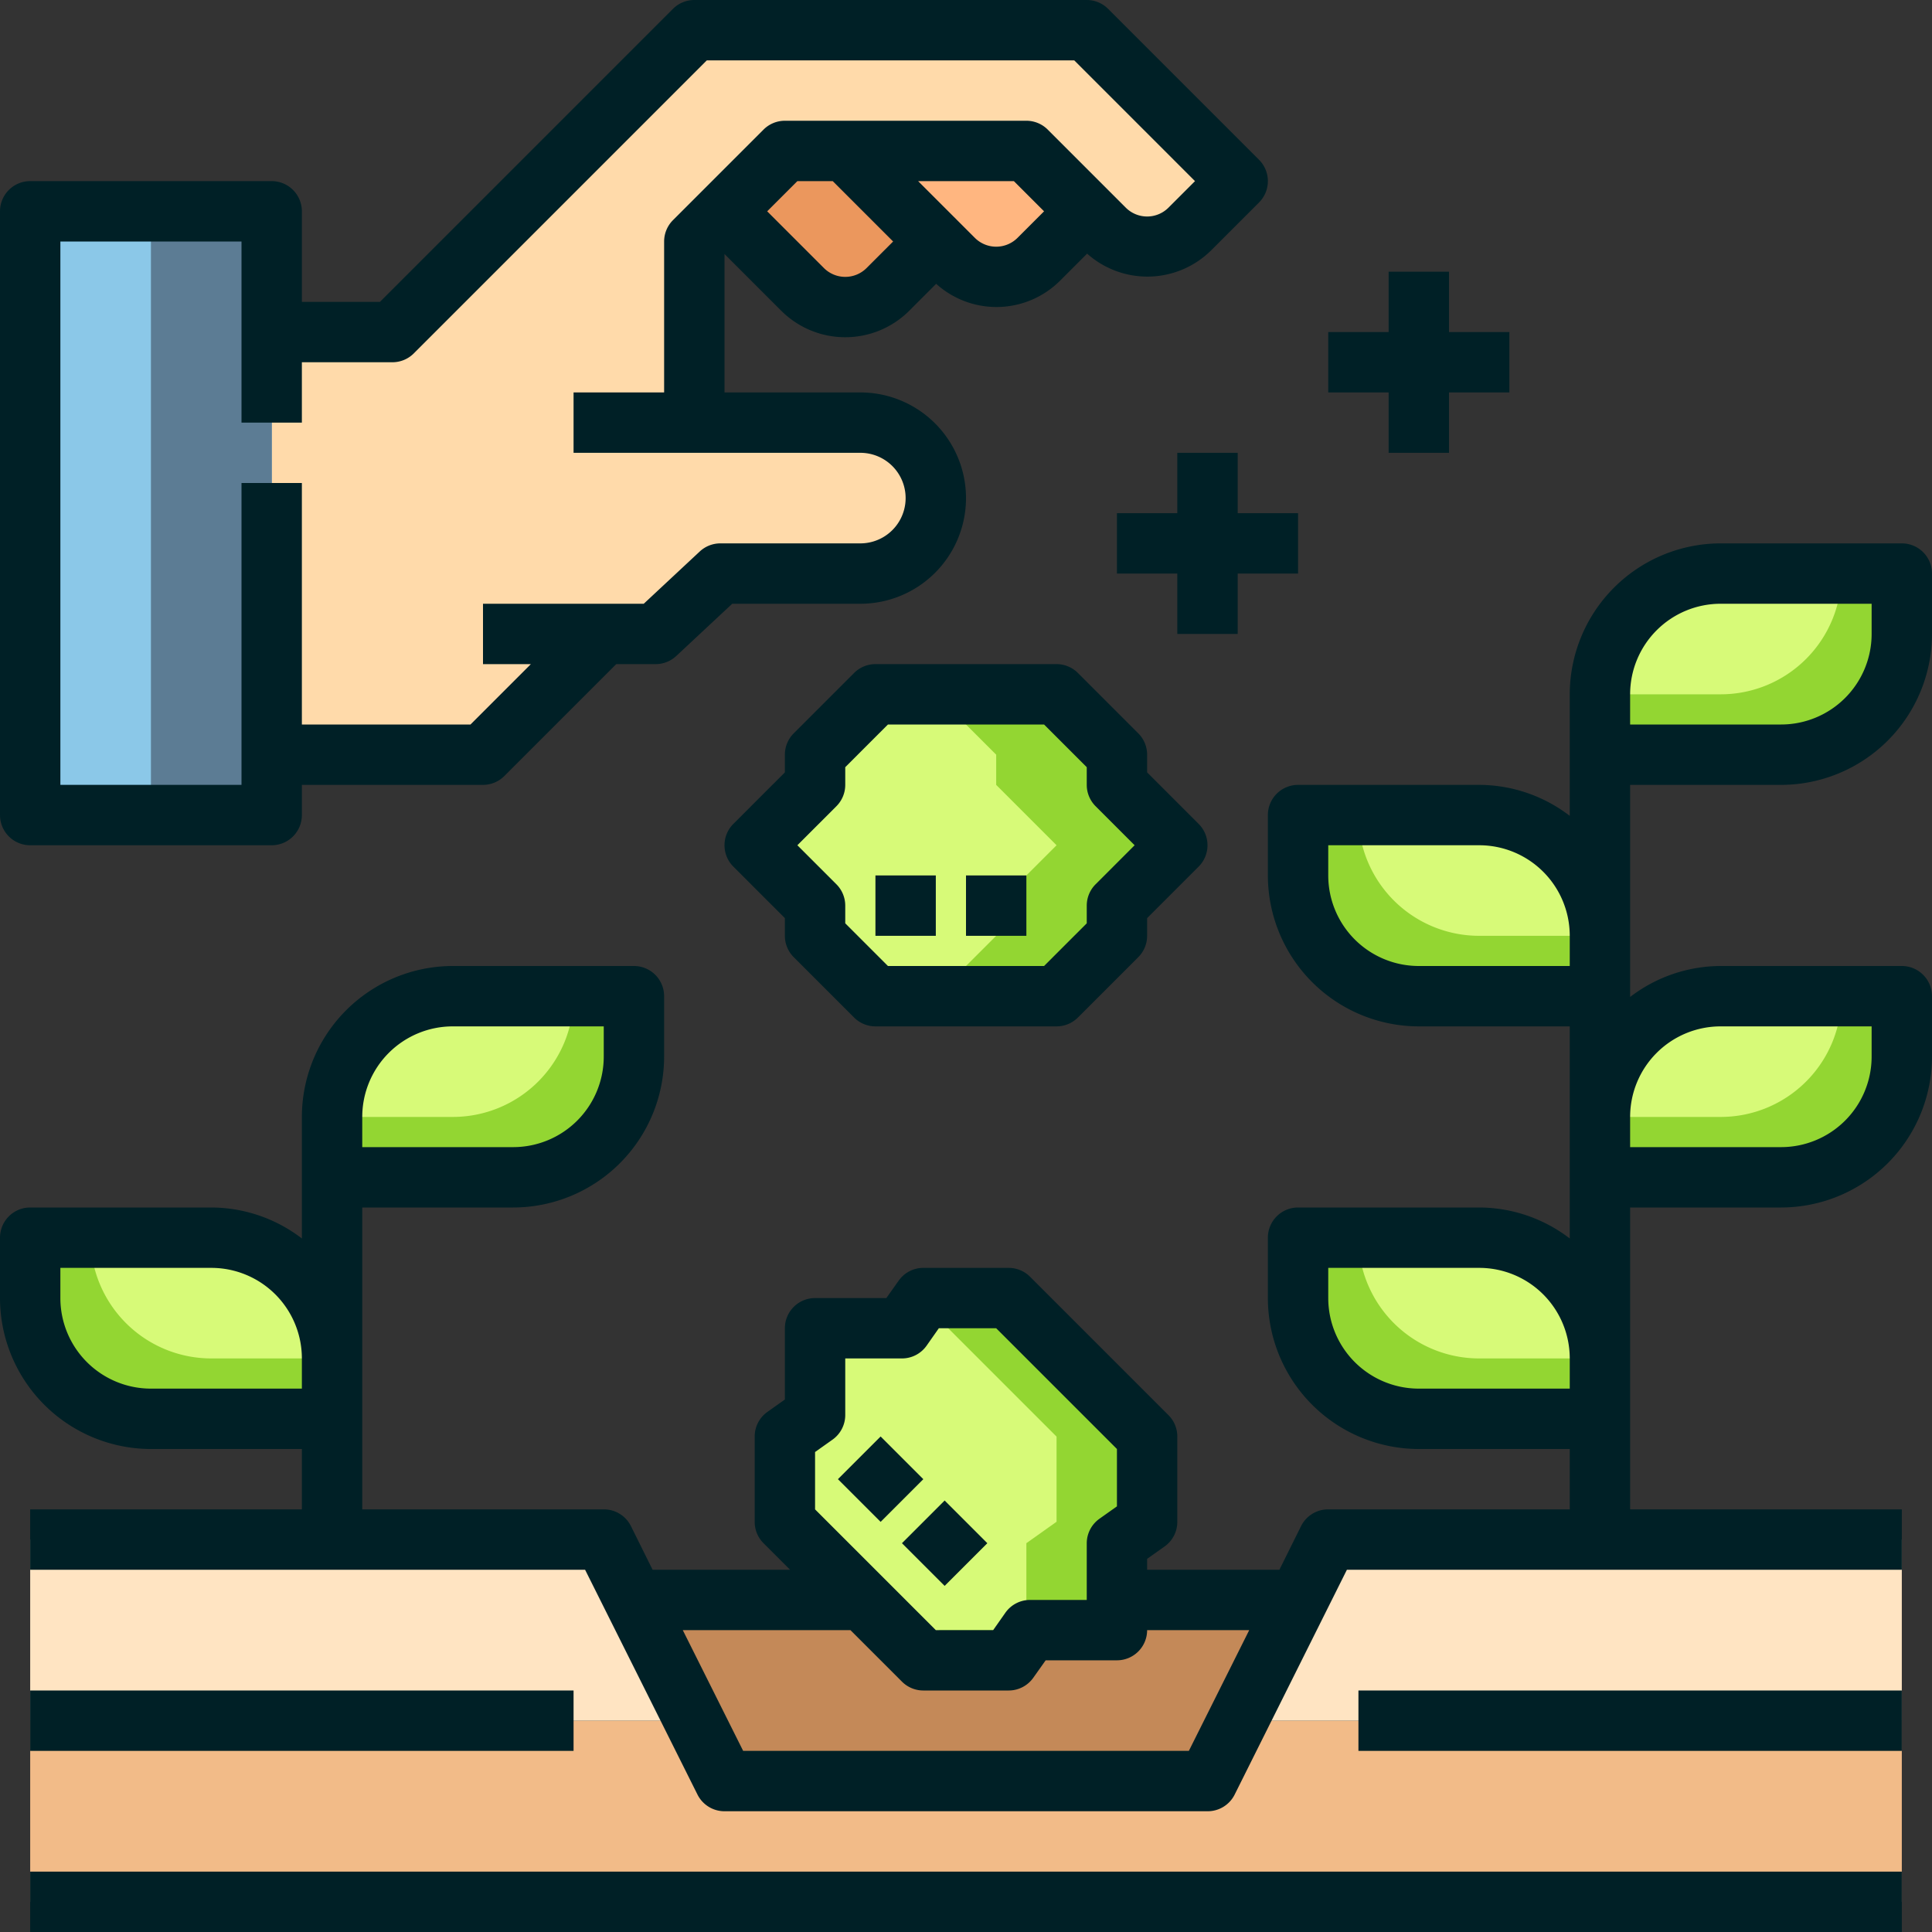
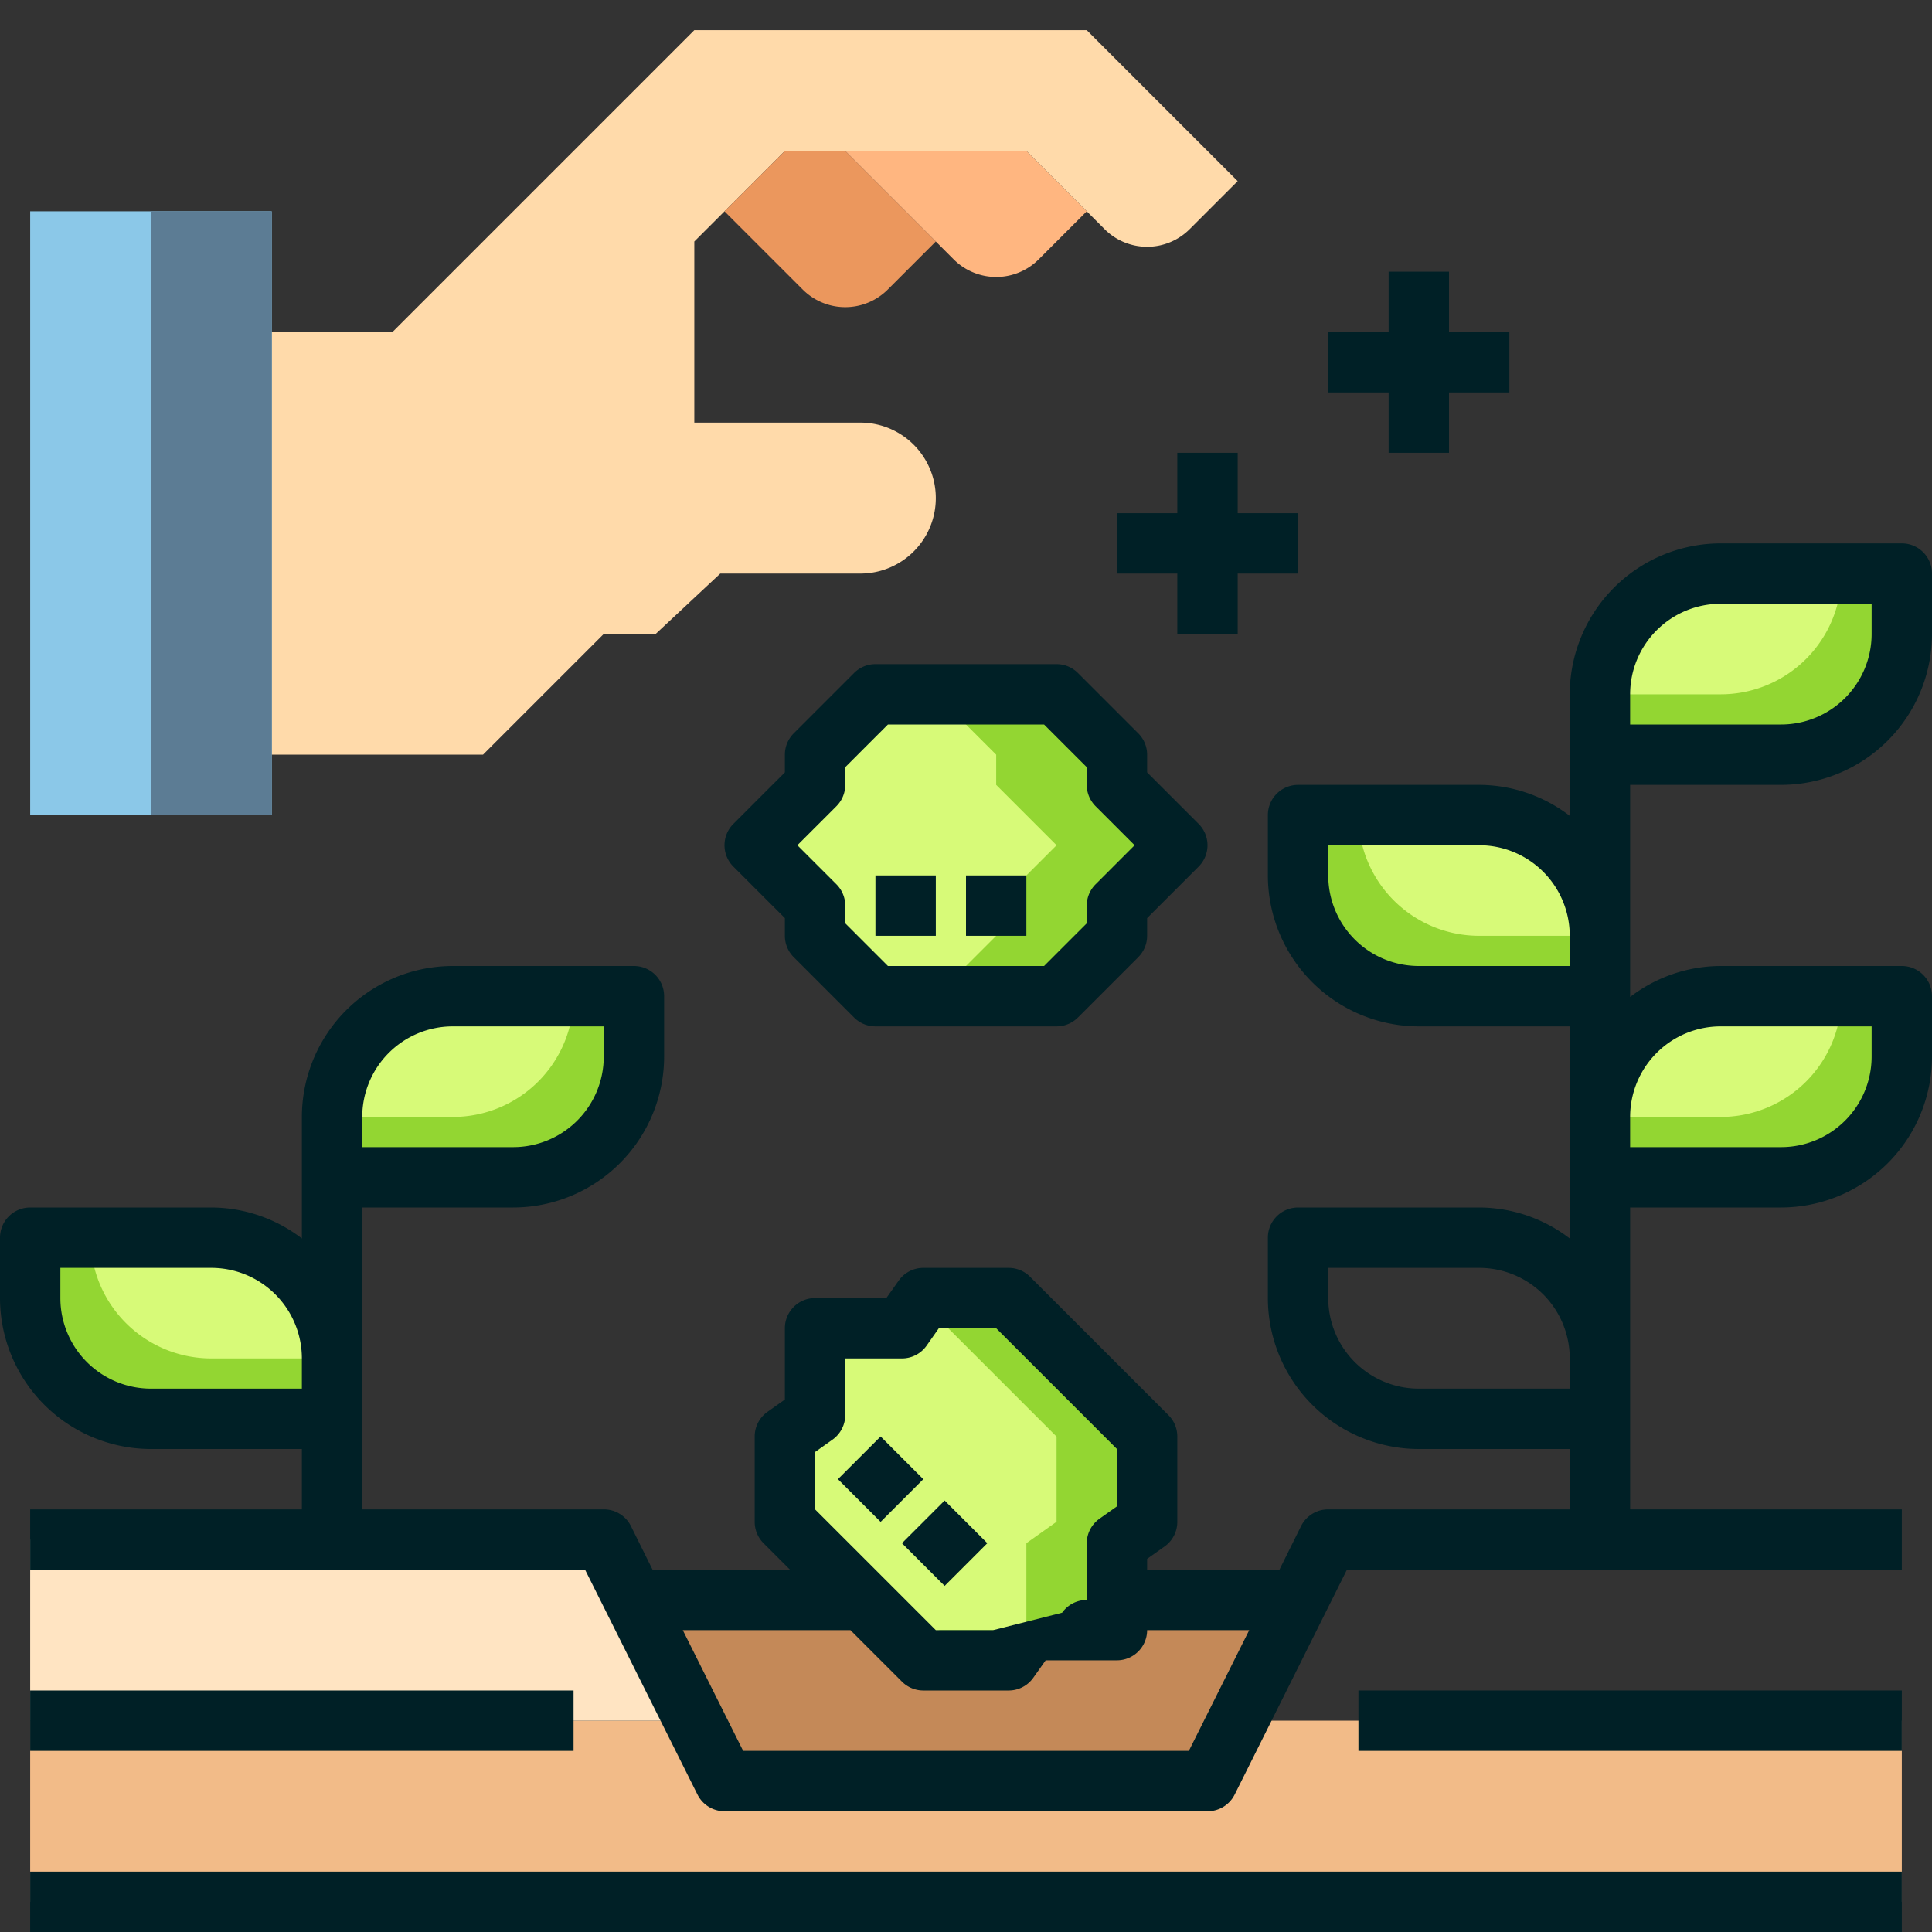
<svg xmlns="http://www.w3.org/2000/svg" viewBox="0 0 64 64">
  <rect x="0" y="0" width="64" height="64" fill="#333333" stroke="none" />
  <title>25-smart farm</title>
  <g id="_25-smart_farm" data-name="25-smart farm">
    <path d="M20,21l-4,4H9V11h4L23,1H36l5,5L39.41,7.59a1.992,1.992,0,0,1-2.82,0L36,7,34,5H26L24,7,23,8v6h5.5a2.5,2.5,0,1,1,0,5H23.86l-2.14,2Z" style="fill:#ffdaaa" />
    <path d="M29.41,9.59a1.992,1.992,0,0,1-2.82,0L24,7l2-2h2l3,3Z" style="fill:#eb975d" />
    <path d="M34.41,8.59a1.992,1.992,0,0,1-2.82,0L31,8,28,5h6l2,2Z" style="fill:#ffb680" />
    <rect x="-5" y="13" width="20" height="8" transform="translate(22 12) rotate(90)" style="fill:#8bc8e8" />
    <rect x="-3" y="15" width="20" height="4" transform="translate(24 10) rotate(90)" style="fill:#5c7c94" />
-     <path d="M53,45v2H47a4,4,0,0,1-4-4V41h6A4,4,0,0,1,53,45Z" style="fill:#d7fa78" />
-     <path d="M45,41H43v2a4,4,0,0,0,4,4h6V45H49A4,4,0,0,1,45,41Z" style="fill:#93d632" />
    <path d="M53,31v2H47a4,4,0,0,1-4-4V27h6A4,4,0,0,1,53,31Z" style="fill:#d7fa78" />
    <path d="M45,27H43v2a4,4,0,0,0,4,4h6V31H49A4,4,0,0,1,45,27Z" style="fill:#93d632" />
    <path d="M63,33v2a4,4,0,0,1-4,4H53V37a4,4,0,0,1,4-4Z" style="fill:#d7fa78" />
    <path d="M61,33a4,4,0,0,1-4,4H53v2h6a4,4,0,0,0,4-4V33Z" style="fill:#93d632" />
    <path d="M11,45v2H5a4,4,0,0,1-4-4V41H7A4,4,0,0,1,11,45Z" style="fill:#d7fa78" />
    <path d="M3,41H1v2a4,4,0,0,0,4,4h6V45H7A4,4,0,0,1,3,41Z" style="fill:#93d632" />
    <path d="M21,33v2a4,4,0,0,1-4,4H11V37a4,4,0,0,1,4-4Z" style="fill:#d7fa78" />
    <path d="M19,33a4,4,0,0,1-4,4H11v2h6a4,4,0,0,0,4-4V33Z" style="fill:#93d632" />
    <path d="M63,19v2a4,4,0,0,1-4,4H53V23a4,4,0,0,1,4-4Z" style="fill:#d7fa78" />
    <path d="M61,19a4,4,0,0,1-4,4H53v2h6a4,4,0,0,0,4-4V19Z" style="fill:#93d632" />
    <polygon points="63 57 63 63 1 63 1 57 23 57 24 59 40 59 41 57 63 57" style="fill:#f2bb88" />
-     <polygon points="63 51 63 57 41 57 43 53 44 51 53 51 63 51" style="fill:#ffe4c2" />
    <polygon points="21 53 23 57 1 57 1 51 11 51 20 51 21 53" style="fill:#ffe4c2" />
    <polygon points="28.59 53 26 50.41 26 47.59 27 46.88 27 44 29.88 44 30.59 43 33.41 43 38 47.59 38 50.41 37 51.12 37 53 37 54 34.12 54 33.41 55 30.59 55 28.59 53" style="fill:#d7fa78" />
    <polygon points="33.41 43 30.59 43 30.515 43.105 35 47.59 35 50.41 34 51.12 34 53 34 54 31.12 54 30.485 54.895 30.59 55 33.41 55 34.12 54 37 54 37 53 37 51.12 38 50.41 38 47.59 33.41 43" style="fill:#93d632" />
    <polygon points="35 33 29 33 27 31 27 30 25 28 27 26 27 25 29 23 35 23 37 25 37 26 39 28 37 30 37 31 35 33" style="fill:#d7fa78" />
    <polygon points="37 26 37 25 35 23 31 23 33 25 33 26 35 28 33 30 33 31 31 33 35 33 37 31 37 30 39 28 37 26" style="fill:#93d632" />
    <polygon points="43 53 40 59 24 59 21 53 28.59 53 30.59 55 33.41 55 34.12 54 37 54 37 53 43 53" style="fill:#c48958" />
    <rect x="1" y="62" width="62" height="2" style="fill:#002026" />
    <rect x="45" y="56" width="18" height="2" style="fill:#002026" />
    <rect x="1" y="56" width="18" height="2" style="fill:#002026" />
    <path d="M26.293,31.707l2,2A1,1,0,0,0,29,34h6a1,1,0,0,0,.707-.293l2-2A1,1,0,0,0,38,31v-.586l1.707-1.707a1,1,0,0,0,0-1.414L38,25.586V25a1,1,0,0,0-.293-.707l-2-2A1,1,0,0,0,35,22H29a1,1,0,0,0-.707.293l-2,2A1,1,0,0,0,26,25v.586l-1.707,1.707a1,1,0,0,0,0,1.414L26,30.414V31A1,1,0,0,0,26.293,31.707Zm1.414-5A1,1,0,0,0,28,26v-.586L29.414,24h5.172L36,25.414V26a1,1,0,0,0,.293.707L37.586,28l-1.293,1.293A1,1,0,0,0,36,30v.586L34.586,32H29.414L28,30.586V30a1,1,0,0,0-.293-.707L26.414,28Z" style="fill:#002026" />
    <rect x="29" y="29" width="2" height="2" style="fill:#002026" />
    <rect x="32" y="29" width="2" height="2" style="fill:#002026" />
    <rect x="28.172" y="48" width="2" height="2" transform="translate(-26.104 34.979) rotate(-45)" style="fill:#002026" />
    <rect x="30.293" y="50.121" width="2" height="2" transform="translate(-26.983 37.1) rotate(-45)" style="fill:#002026" />
-     <path d="M1,28H9a1,1,0,0,0,1-1V26h6a1,1,0,0,0,.707-.293L20.414,22H21.72a1,1,0,0,0,.682-.27L24.256,20H28.5a3.5,3.5,0,0,0,0-7H24V8.414l1.879,1.879a3,3,0,0,0,4.242,0l.891-.891a2.981,2.981,0,0,0,4.109-.109l.891-.891a3,3,0,0,0,4.109-.109l1.586-1.586a1,1,0,0,0,0-1.414l-5-5A1,1,0,0,0,36,0H23a1,1,0,0,0-.707.293L12.586,10H10V7A1,1,0,0,0,9,6H1A1,1,0,0,0,0,7V27A1,1,0,0,0,1,28ZM27.293,8.879,25.414,7l1-1h1.172l2,2-.879.879A1,1,0,0,1,27.293,8.879Zm5-1L30.414,6h3.172l1,1-.879.879A1,1,0,0,1,32.293,7.879ZM2,8H8v6h2V12h3a1,1,0,0,0,.707-.293L23.414,2H35.586l4,4-.879.879a1,1,0,0,1-1.414,0L34.707,4.293A1,1,0,0,0,34,4H26a1,1,0,0,0-.707.293l-3,3A1,1,0,0,0,22,8v5H19v2h9.5a1.5,1.5,0,0,1,0,3H23.861a1,1,0,0,0-.682.27L21.325,20H16v2h1.586l-2,2H10V16H8V26H2Z" style="fill:#002026" />
-     <path d="M54,31V26h5a5.006,5.006,0,0,0,5-5V19a1,1,0,0,0-1-1H57a5.006,5.006,0,0,0-5,5v4.026A4.948,4.948,0,0,0,49,26H43a1,1,0,0,0-1,1v2a5.006,5.006,0,0,0,5,5h5v7.026A4.948,4.948,0,0,0,49,40H43a1,1,0,0,0-1,1v2a5.006,5.006,0,0,0,5,5h5v2H44a1,1,0,0,0-.9.553L42.382,52H38v-.361l.577-.409A1,1,0,0,0,39,50.414V47.586a1,1,0,0,0-.293-.707l-4.586-4.586A1,1,0,0,0,33.414,42H30.586a1,1,0,0,0-.816.423L29.361,43H27a1,1,0,0,0-1,1v2.361l-.577.409a1,1,0,0,0-.423.816v2.828a1,1,0,0,0,.293.707l.879.879H21.618L20.9,50.553A1,1,0,0,0,20,50H12V40h5a5.006,5.006,0,0,0,5-5V33a1,1,0,0,0-1-1H15a5.006,5.006,0,0,0-5,5v4.026A4.948,4.948,0,0,0,7,40H1a1,1,0,0,0-1,1v2a5.006,5.006,0,0,0,5,5h5v2H1v2H19.382l3.723,7.447A1,1,0,0,0,24,60H40a1,1,0,0,0,.9-.553L44.618,52H63V50H54V40h5a5.006,5.006,0,0,0,5-5V33a1,1,0,0,0-1-1H57a4.948,4.948,0,0,0-3,1.026V31ZM12,37a3,3,0,0,1,3-3h5v1a3,3,0,0,1-3,3H12ZM5,46a3,3,0,0,1-3-3V42H7a3,3,0,0,1,3,3v1Zm22,4V48.1l.577-.409A1,1,0,0,0,28,46.879V45h1.879a1,1,0,0,0,.816-.423L31.1,44H33l4,4v1.9l-.577.409a1,1,0,0,0-.423.816V53H34.121a1,1,0,0,0-.816.423L32.9,54H31Zm12.382,8H24.618l-2-4h5.554l1.707,1.707a1,1,0,0,0,.707.293h2.828a1,1,0,0,0,.816-.423L34.639,55H37a1,1,0,0,0,1-1h3.382ZM54,23a3,3,0,0,1,3-3h5v1a3,3,0,0,1-3,3H54Zm-7,9a3,3,0,0,1-3-3V28h5a3,3,0,0,1,3,3v1Zm0,14a3,3,0,0,1-3-3V42h5a3,3,0,0,1,3,3v1ZM57,34h5v1a3,3,0,0,1-3,3H54V37A3,3,0,0,1,57,34Z" style="fill:#002026" />
+     <path d="M54,31V26h5a5.006,5.006,0,0,0,5-5V19a1,1,0,0,0-1-1H57a5.006,5.006,0,0,0-5,5v4.026A4.948,4.948,0,0,0,49,26H43a1,1,0,0,0-1,1v2a5.006,5.006,0,0,0,5,5h5v7.026A4.948,4.948,0,0,0,49,40H43a1,1,0,0,0-1,1v2a5.006,5.006,0,0,0,5,5h5v2H44a1,1,0,0,0-.9.553L42.382,52H38v-.361l.577-.409A1,1,0,0,0,39,50.414V47.586a1,1,0,0,0-.293-.707l-4.586-4.586A1,1,0,0,0,33.414,42H30.586a1,1,0,0,0-.816.423L29.361,43H27a1,1,0,0,0-1,1v2.361l-.577.409a1,1,0,0,0-.423.816v2.828a1,1,0,0,0,.293.707l.879.879H21.618L20.9,50.553A1,1,0,0,0,20,50H12V40h5a5.006,5.006,0,0,0,5-5V33a1,1,0,0,0-1-1H15a5.006,5.006,0,0,0-5,5v4.026A4.948,4.948,0,0,0,7,40H1a1,1,0,0,0-1,1v2a5.006,5.006,0,0,0,5,5h5v2H1v2H19.382l3.723,7.447A1,1,0,0,0,24,60H40a1,1,0,0,0,.9-.553L44.618,52H63V50H54V40h5a5.006,5.006,0,0,0,5-5V33a1,1,0,0,0-1-1H57a4.948,4.948,0,0,0-3,1.026V31ZM12,37a3,3,0,0,1,3-3h5v1a3,3,0,0,1-3,3H12ZM5,46a3,3,0,0,1-3-3V42H7a3,3,0,0,1,3,3v1Zm22,4V48.1l.577-.409A1,1,0,0,0,28,46.879V45h1.879a1,1,0,0,0,.816-.423L31.1,44H33l4,4v1.9l-.577.409a1,1,0,0,0-.423.816V53a1,1,0,0,0-.816.423L32.9,54H31Zm12.382,8H24.618l-2-4h5.554l1.707,1.707a1,1,0,0,0,.707.293h2.828a1,1,0,0,0,.816-.423L34.639,55H37a1,1,0,0,0,1-1h3.382ZM54,23a3,3,0,0,1,3-3h5v1a3,3,0,0,1-3,3H54Zm-7,9a3,3,0,0,1-3-3V28h5a3,3,0,0,1,3,3v1Zm0,14a3,3,0,0,1-3-3V42h5a3,3,0,0,1,3,3v1ZM57,34h5v1a3,3,0,0,1-3,3H54V37A3,3,0,0,1,57,34Z" style="fill:#002026" />
    <polygon points="41 19 43 19 43 17 41 17 41 15 39 15 39 17 37 17 37 19 39 19 39 21 41 21 41 19" style="fill:#002026" />
    <polygon points="46 15 48 15 48 13 50 13 50 11 48 11 48 9 46 9 46 11 44 11 44 13 46 13 46 15" style="fill:#002026" />
  </g>
</svg>